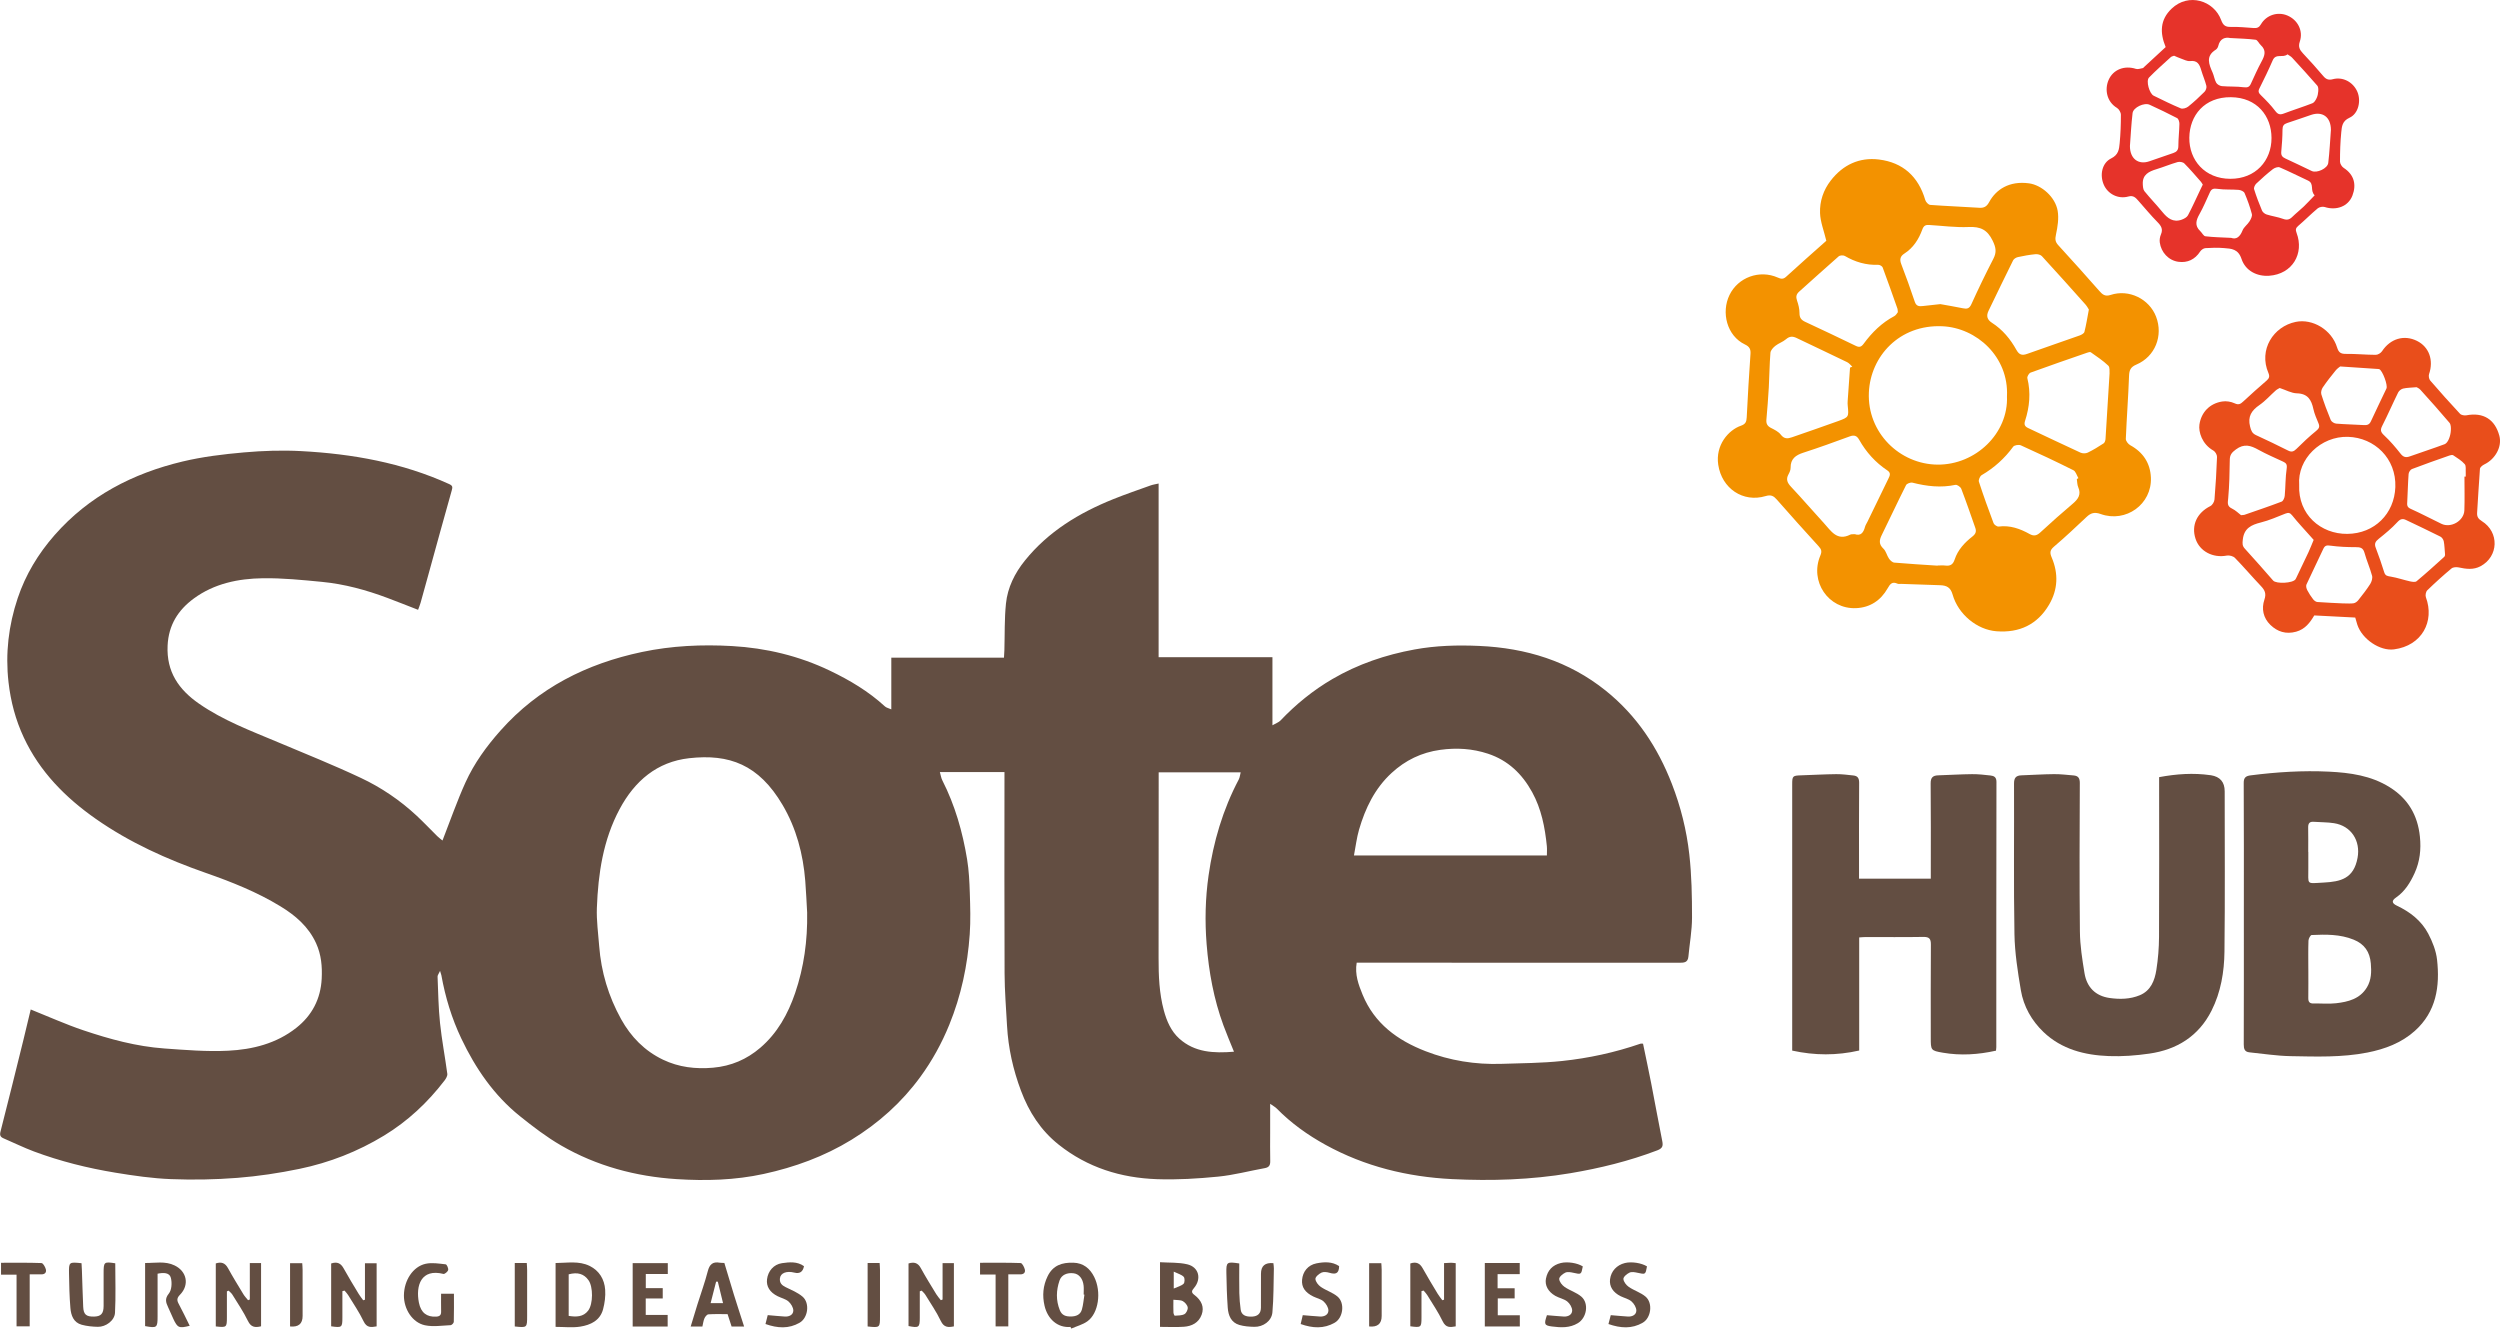
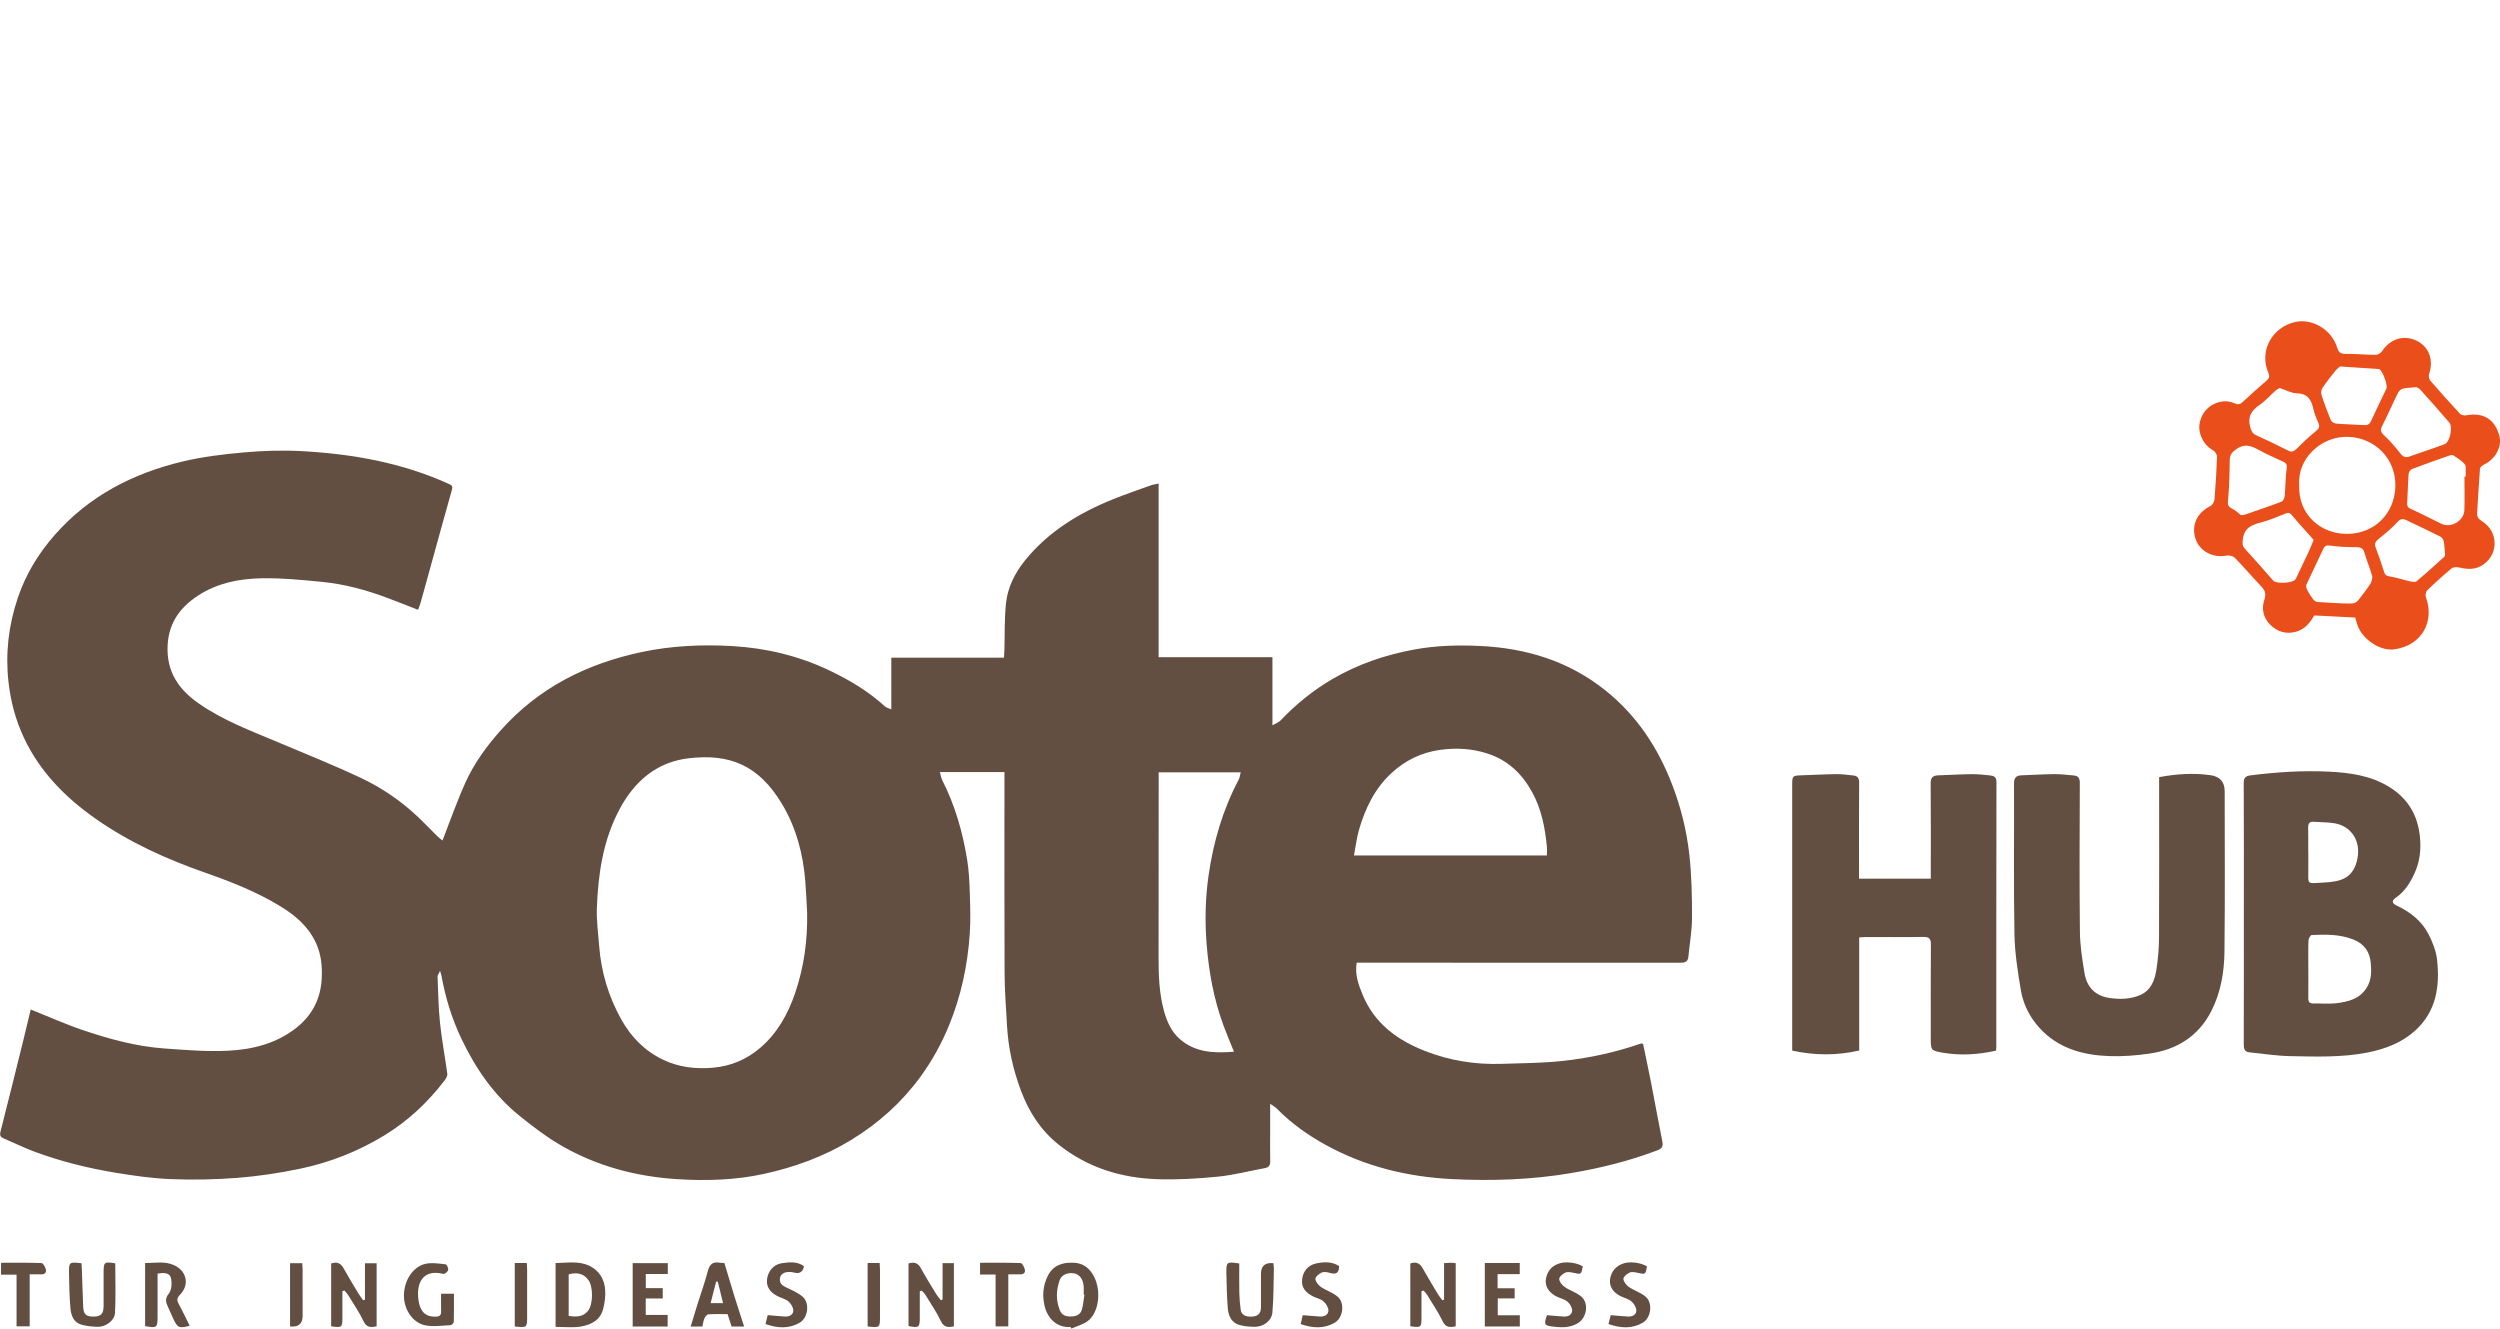
<svg xmlns="http://www.w3.org/2000/svg" id="Layer_1" data-name="Layer 1" viewBox="0 0 1333.87 708.86" width="1333.87" height="708.86">
  <defs>
    <style>
      .cls-1 {
        fill: #634e42;
      }

      .cls-2 {
        fill: #f39200;
      }

      .cls-3 {
        fill: #e6332a;
      }

      .cls-4 {
        fill: #e94e1b;
      }
    </style>
  </defs>
  <path class="cls-1" d="m16.34,538.58c9.73,3.89,18.8,8,28.19,11.15,14.01,4.71,28.32,8.62,43.15,9.68,11.32.81,22.72,1.76,34.01,1.2,13.05-.64,25.75-3.81,36.37-12.18,8.45-6.65,13.05-15.5,13.58-26.28.32-6.47-.2-12.77-3-18.9-4.07-8.9-11.05-14.83-19.04-19.7-12.5-7.63-26.05-13.01-39.85-17.83-20.67-7.23-40.56-16.17-58.57-28.77-16.26-11.38-29.94-25.18-38.48-43.45-4.38-9.37-6.99-19.19-8.16-29.51-1.74-15.36.03-30.26,4.89-44.81,4.21-12.57,10.94-23.71,19.72-33.71,18.31-20.85,41.74-32.89,68.23-39.23,10.7-2.56,21.76-3.89,32.74-4.86,10.18-.9,20.49-1.24,30.69-.69,27.22,1.47,53.8,6.19,78.86,17.59,1.89.86,1.85,1.63,1.36,3.36-4.23,14.96-8.33,29.96-12.47,44.95-1.38,4.99-2.74,9.99-4.15,14.98-.36,1.27-.88,2.49-1.35,3.79-5.62-2.18-10.93-4.3-16.29-6.31-11.34-4.26-22.99-7.44-35.05-8.6-10.48-1.01-21.02-2.08-31.52-1.93-13.11.19-25.93,2.83-36.8,10.81-8.35,6.14-13.47,14.12-13.98,25.13-.65,13.99,5.94,23.46,16.74,30.96,12.93,8.98,27.56,14.45,41.92,20.49,14.88,6.26,29.89,12.28,44.49,19.16,10.84,5.1,20.81,11.86,29.65,20.07,3.81,3.54,7.37,7.34,11.08,10.99.99.97,2.12,1.78,2.79,2.32,4.13-10.56,7.73-20.99,12.27-31,4.64-10.22,11.21-19.27,18.72-27.71,20.27-22.79,45.9-35.63,75.39-41.87,15.92-3.36,32.01-4.08,48.08-3.17,18.13,1.03,35.68,5.21,52.2,13.12,10.65,5.1,20.69,11.08,29.43,19.11.73.67,1.87.88,3.37,1.55v-27.59h60.11c.09-1.59.19-2.79.22-3.99.24-8.29,0-16.63.84-24.86.88-8.58,4.68-16.22,10.11-22.96,12.5-15.51,28.93-25.43,47.11-32.75,6.59-2.65,13.32-4.95,20.01-7.35,1.23-.44,2.55-.61,4.22-1v92.68h60.73v36.31c1.94-1.13,3.36-1.58,4.27-2.53,8.25-8.67,17.44-16.15,27.78-22.18,13.6-7.93,28.24-12.89,43.72-15.73,11.49-2.11,23.05-2.42,34.61-1.9,24.85,1.11,47.75,8.03,67.48,23.89,16.48,13.25,27.66,30.14,35.25,49.69,4.73,12.17,7.87,24.77,9.31,37.64,1.25,11.14,1.45,22.43,1.45,33.66,0,6.97-1.3,13.93-1.94,20.91-.29,3.1-2.24,3.25-4.75,3.25-55.79-.05-111.59-.04-167.38-.04h-4.85c-1.06,6.33.97,11.74,3.14,17.04,6.32,15.42,18.6,24.36,33.56,30.17,13.02,5.06,26.59,7.22,40.54,6.77,10.77-.35,21.6-.39,32.3-1.52,14.25-1.5,28.27-4.55,41.87-9.24.3-.1.67-.01,1.37-.01,1.44,7,2.95,14.01,4.33,21.04,2.01,10.28,3.85,20.59,5.91,30.86.53,2.62.24,3.93-2.66,5.03-15.04,5.72-30.52,9.52-46.38,12.19-20.95,3.52-42.08,4.18-63.15,3.14-23.66-1.18-46.47-6.72-67.45-18.28-9.55-5.26-18.38-11.56-26.05-19.38-.79-.8-1.84-1.34-3.5-2.51,0,5.68,0,10.42,0,15.17,0,5.13-.08,10.27.04,15.4.05,2.18-.64,3.34-2.88,3.74-8.3,1.5-16.53,3.71-24.89,4.54-10.82,1.07-21.78,1.74-32.63,1.36-19.27-.67-37.07-6.18-52.46-18.42-9.61-7.64-15.89-17.46-20.14-28.8-4.19-11.17-6.77-22.68-7.43-34.59-.52-9.28-1.26-18.57-1.31-27.85-.16-34.44-.06-68.88-.06-103.33,0-1.34,0-2.68,0-4.24h-34.47c.48,1.66.67,3.18,1.33,4.46,6.77,13.31,10.81,27.5,13.21,42.14.97,5.89,1.25,11.93,1.44,17.91.24,7.34.47,14.72-.04,22.03-1.15,16.63-4.59,32.78-10.91,48.3-4.03,9.89-9.12,19.15-15.4,27.76-10,13.71-22.4,24.79-36.86,33.65-14.51,8.88-30.26,14.6-46.79,18.2-15.31,3.33-30.93,3.75-46.44,2.75-21.76-1.4-42.61-6.96-61.6-17.94-7.77-4.49-15.01-10.04-22.03-15.68-13.85-11.13-23.67-25.47-31.23-41.38-5.11-10.74-8.55-22.07-10.65-33.79-.08-.42-.25-.82-.7-2.31-.72,1.6-1.37,2.35-1.33,3.07.35,8.26.45,16.55,1.31,24.76.95,9.06,2.69,18.04,3.89,27.08.15,1.12-.72,2.58-1.49,3.59-8.98,11.72-19.6,21.67-32.24,29.36-14.02,8.53-29.16,14.45-45.17,17.77-10.91,2.26-22.01,3.93-33.11,4.8-11.78.93-23.67,1.13-35.48.67-9.9-.38-19.8-1.82-29.59-3.43-14.81-2.44-29.37-6.06-43.46-11.32-5.49-2.05-10.77-4.67-16.17-6.98-1.75-.75-2.2-1.64-1.68-3.66,4.17-16.27,8.19-32.58,12.22-48.88,1.35-5.46,2.63-10.94,3.91-16.28Zm414.32-51.54c-.33-5.66-.56-11.33-1.01-16.99-1.14-14.39-4.79-28.16-12.13-40.61-12.7-21.54-28.45-27.3-49.82-24.9-17.11,1.92-29.05,12.09-37.09,27.13-8.83,16.51-11.46,34.44-12.15,52.75-.25,6.75.72,13.56,1.23,20.33,1.05,13.85,4.97,26.86,11.7,39.01,5.25,9.47,12.55,16.94,22.36,21.64,8.43,4.04,17.39,5.09,26.72,4.27,9.62-.85,17.97-4.44,25.18-10.63,9.12-7.81,14.76-17.98,18.59-29.19,4.73-13.86,6.66-28.15,6.41-42.81Zm291.74-30.6h102.94c0-1.83.13-3.41-.02-4.96-1.01-10.07-2.92-19.9-7.88-28.9-5.34-9.69-12.82-16.9-23.52-20.44-8.33-2.75-16.77-3.26-25.47-2.06-10.02,1.38-18.59,5.54-25.94,12.31-8.96,8.24-14.06,18.8-17.39,30.26-1.27,4.36-1.79,8.95-2.72,13.79Zm-64.02,104.69c-2.02-5.01-3.94-9.47-5.61-14.02-5.15-14-7.79-28.47-8.98-43.35-.98-12.31-.69-24.54,1.04-36.66,2.55-17.9,7.61-35.13,16.11-51.22.57-1.09.67-2.43,1.02-3.8h-43.75c0,1.41,0,2.53,0,3.65-.01,31.81,0,63.62-.05,95.43-.02,9.43.34,18.81,2.81,27.98,1.53,5.67,3.87,11.08,8.24,15.01,8.23,7.4,18.36,7.88,29.17,6.99Z" />
-   <path class="cls-2" d="m974.42,128.44c-1.29-5.4-3.18-10.05-3.34-14.77-.22-6.27,1.78-12.3,5.76-17.4,6.5-8.35,15.2-12.43,25.6-11.17,12.86,1.56,21.12,9.1,24.79,21.63.31,1.07,1.68,2.53,2.64,2.6,8.71.65,17.44.96,26.16,1.53,2.62.17,4.02-.7,5.3-3.06,3.59-6.61,10.61-11.42,21.25-9.98,6.69.91,14.04,7.27,15.29,14.69.69,4.06-.03,8.52-.91,12.64-.51,2.41-.47,3.83,1.24,5.69,7.41,8.02,14.63,16.21,21.88,24.38,1.65,1.87,3.02,3.13,6.01,2.15,9.8-3.24,20.65,2.11,24.28,11.59,3.91,10.18-.51,21.33-10.51,25.56-3.05,1.29-3.8,2.92-3.91,6.05-.4,11.2-1.27,22.39-1.72,33.59-.05,1.13,1.27,2.79,2.4,3.41,6.89,3.77,10.66,9.61,10.98,17.26.59,14.18-13.32,24.26-26.82,19.42-3.25-1.16-5.24-.58-7.52,1.58-5.71,5.39-11.43,10.78-17.41,15.86-2.23,1.89-2.21,3.34-1.18,5.76,3.64,8.55,3.35,17.06-1.37,25.12-6.26,10.69-15.9,15.18-28.09,14.24-10.36-.8-20.42-9-23.42-19.61-1.1-3.89-3.29-4.84-6.62-4.96-6.93-.25-13.86-.48-20.79-.71-.68-.02-1.46.15-2.03-.12-2.83-1.3-3.93.23-5.23,2.51-3.68,6.46-9.37,10.24-16.84,10.56-14.76.63-24.88-14.27-19.06-28.05.92-2.19.62-3.31-.89-4.95-7.53-8.22-14.95-16.54-22.31-24.91-1.71-1.94-3.08-2.76-5.98-1.89-12.06,3.63-23.39-4.06-25.29-16.69-1.58-10.48,5.4-18.52,12.11-20.85,2.39-.83,2.97-2.03,3.08-4.42.53-11.32,1.25-22.64,2.02-33.95.17-2.49-.6-3.85-2.93-4.96-9.75-4.65-12.76-17.15-8.28-26.4,4.57-9.44,16.01-13.63,25.75-9.32,1.72.76,2.89,1.02,4.49-.45,7.2-6.61,14.56-13.05,21.44-19.18Zm96.4,82.95c1.01-20.98-16.19-36.52-34.53-37.32-22.92-1-38.29,16.09-39.15,35.27-.97,21.55,16.49,38.38,36.62,38.56,20.34.18,37.93-16.73,37.05-36.52Zm-81.21,73.61c3.18,1.11,4.65-.81,5.46-3.88.26-.97.88-1.84,1.32-2.76,3.72-7.66,7.45-15.31,11.16-22.98.76-1.56,1.51-3.01-.56-4.39-6.33-4.21-11.31-9.74-15.03-16.35-1.23-2.19-2.64-2.68-5.03-1.8-8.19,3.01-16.4,5.99-24.7,8.67-4.16,1.34-6.92,3.29-6.86,8.07.02,1.18-.55,2.45-1.14,3.53-1.46,2.67-.59,4.52,1.38,6.62,5.98,6.36,11.66,13,17.57,19.43,3.74,4.06,6.9,9.7,14.05,6.08.56-.29,1.34-.14,2.39-.23Zm124.92-119.8c-.3-.45-.94-1.74-1.87-2.78-7.69-8.63-15.4-17.26-23.23-25.77-.71-.77-2.33-1.13-3.46-1.02-3.13.31-6.25.86-9.33,1.54-.95.21-2.14.93-2.55,1.75-4.45,8.94-8.77,17.95-13.12,26.94-1.29,2.66-.74,4.71,1.82,6.35,5.67,3.63,9.86,8.7,13.07,14.49,1.52,2.73,3.12,3.05,5.79,2.09,9.28-3.33,18.62-6.48,27.91-9.79.99-.35,2.37-1.1,2.58-1.92.93-3.59,1.49-7.28,2.37-11.89Zm-127.44,30.92c.4-.16.8-.33,1.2-.49-.9-.81-1.67-1.87-2.71-2.38-8.99-4.36-18.03-8.61-27.05-12.93-2.04-.98-3.72-.96-5.6.67-1.67,1.45-3.97,2.16-5.71,3.54-1.16.92-2.51,2.4-2.61,3.72-.5,6.11-.52,12.26-.86,18.38-.32,5.77-.79,11.54-1.29,17.3-.18,2.08.49,3.38,2.4,4.36,1.9.97,4.04,2,5.27,3.61,1.81,2.36,3.65,2.22,5.96,1.41,8.24-2.9,16.52-5.68,24.72-8.67,5.68-2.08,5.63-2.2,5.04-8.25-.08-.79-.09-1.6-.03-2.39.41-5.96.84-11.93,1.26-17.89Zm138.46,3.05c-.11-.86.28-3.17-.67-4.07-2.82-2.7-6.14-4.88-9.35-7.15-.4-.28-1.33.03-1.95.24-10.07,3.49-20.14,6.95-30.15,10.61-.87.32-1.95,2.15-1.74,2.98,1.9,7.75,1.2,15.31-1.22,22.77-.62,1.91-.18,2.97,1.58,3.8,9.35,4.39,18.65,8.87,28.04,13.17,1.07.49,2.77.49,3.82-.02,2.93-1.42,5.73-3.15,8.46-4.93.6-.39.96-1.49,1.02-2.29.75-11.43,1.42-22.86,2.17-35.12Zm-17.45,56.43c.28-.16.56-.33.83-.49-.87-1.44-1.4-3.58-2.67-4.22-9.24-4.63-18.6-9.03-28.03-13.28-1.08-.49-3.49-.11-4.1.73-4.57,6.27-10.15,11.27-16.83,15.18-.9.53-1.76,2.55-1.46,3.49,2.42,7.44,5.07,14.81,7.83,22.13.32.85,1.87,1.91,2.71,1.8,6.06-.79,11.41,1.14,16.53,3.99,2.25,1.25,3.82.89,5.73-.88,5.65-5.25,11.45-10.34,17.33-15.34,2.85-2.42,4.57-4.89,2.87-8.77-.57-1.3-.52-2.88-.75-4.33Zm-95.5-89.02c-.11-1.15-.08-1.51-.19-1.83-2.61-7.37-5.19-14.75-7.92-22.07-.26-.69-1.56-1.42-2.35-1.39-6.45.24-12.3-1.48-17.83-4.73-.81-.47-2.61-.37-3.29.22-7.1,6.19-14.03,12.56-21.07,18.81-1.59,1.42-1.83,2.81-1.13,4.82.74,2.11,1.31,4.4,1.3,6.61-.01,2.44.87,3.68,3.02,4.68,9.06,4.2,18.07,8.51,27.07,12.85,1.89.91,2.91.55,4.2-1.21,4.4-5.99,9.63-11.15,16.31-14.68.93-.49,1.5-1.65,1.87-2.09Zm22.66-4.32c3.42.62,7.76,1.34,12.07,2.22,2.17.45,3.42.2,4.5-2.17,3.7-8.17,7.6-16.25,11.72-24.21,1.81-3.49,1.43-5.97-.34-9.64-2.85-5.91-6.55-7.62-12.81-7.34-6.99.31-14.03-.66-21.05-1.08-1.84-.11-2.92.24-3.7,2.41-1.88,5.17-4.8,9.79-9.61,12.87-2.14,1.37-2.58,3.08-1.65,5.52,2.54,6.67,5,13.38,7.24,20.15.86,2.61,2.55,2.49,4.54,2.27,2.7-.29,5.39-.59,9.1-1Zm-1.45,139.54s0-.06.01-.08c1.37,0,2.75-.14,4.1.03,2.66.34,4.11-.53,5-3.25,1.68-5.13,5.32-9.02,9.47-12.26,1.81-1.41,2.19-2.74,1.52-4.64-2.44-6.96-4.83-13.93-7.47-20.81-.38-.99-2.23-2.28-3.11-2.1-7.78,1.65-15.33.78-22.91-1.16-1.01-.26-3.02.46-3.44,1.3-4.45,8.82-8.61,17.79-12.98,26.65-1.35,2.74-1.61,4.9.91,7.27,1.4,1.32,1.81,3.62,2.95,5.29.65.95,1.82,2.05,2.84,2.14,7.69.67,15.41,1.11,23.11,1.63Z" />
  <path class="cls-1" d="m1197.2,487.46c0-23.25.06-46.51-.07-69.76-.02-2.91,1.23-3.69,3.69-4.01,13.87-1.77,27.81-2.66,41.77-1.98,11.31.55,22.5,2.1,32.42,8.31,9.77,6.12,14.95,14.88,16.13,26.4.7,6.83-.02,13.26-2.83,19.42-2.31,5.06-5.17,9.76-9.91,13.03-2.43,1.68-2.31,3.04.47,4.36,7.05,3.34,13.06,8,16.7,14.9,2.27,4.3,4.19,9.16,4.72,13.94,1.58,14.23-.44,27.74-11.85,37.95-7.16,6.41-15.89,9.69-25.25,11.55-13.61,2.69-27.37,2.18-41.09,1.93-7.32-.13-14.62-1.3-21.93-2.03-2.6-.26-3.02-1.9-3.02-4.25.08-23.25.05-46.51.05-69.76Zm34.4,29.41h.01c0,5.24.05,10.48-.02,15.72-.03,2.04.78,2.87,2.83,2.82,3.99-.09,8.02.32,11.95-.13,6.5-.74,12.81-2.3,16.53-8.53,2.34-3.93,2.43-8.21,2.05-12.69-.52-6.21-3.42-10.38-9.14-12.7-7.24-2.94-14.85-2.83-22.43-2.48-.64.03-1.66,1.91-1.7,2.96-.18,5-.08,10.02-.08,15.03Zm-.03-62.37h.03c0,2.85-.03,5.7,0,8.54.12,9.25-1.48,8.36,8.21,7.85,9.05-.48,16.02-2.09,18.06-13.18,1.69-9.15-3.41-17.07-12.56-18.5-3.56-.56-7.22-.46-10.83-.74-2.27-.17-3,.89-2.96,3.03.09,4.33.03,8.66.03,12.99Z" />
  <path class="cls-1" d="m1064.95,560.58c-9.46,2.12-18.85,2.71-28.26,1.1-6.57-1.12-6.53-1.35-6.53-8.07,0-16.53-.07-33.07.06-49.6.03-3.12-.85-4.17-4.05-4.12-10.26.18-20.53.06-30.8.07-1,0-2.01.11-3.4.2v60.34c-12.05,2.73-23.71,2.68-35.75.04v-3.8c0-46.06,0-92.13,0-138.19,0-4.54.22-4.73,4.81-4.88,6.24-.2,12.48-.56,18.72-.63,3.04-.03,6.1.39,9.13.71,2.26.24,3.07,1.45,3.06,3.88-.12,15.62-.06,31.24-.06,46.86,0,1.35,0,2.7,0,4.33h38.29c0-1.32,0-2.64,0-3.95,0-15.62.09-31.24-.08-46.86-.03-3.17,1.19-4.25,4.05-4.34,6.01-.19,12.02-.57,18.04-.63,3.27-.03,6.56.34,9.82.71,1.87.21,3.2.86,3.2,3.39-.09,47.2-.07,94.41-.08,141.61,0,.45-.08.9-.16,1.81Z" />
  <path class="cls-1" d="m1152.01,414.64c9.28-1.72,18.24-2.34,27.3-1.05.11.02.23.02.34.04q7.33,1.18,7.33,8.58c0,28.5.21,57.01-.12,85.51-.12,10.85-1.93,21.64-6.89,31.5-6.85,13.59-18.43,20.81-33.15,22.93-7.15,1.03-14.47,1.6-21.67,1.32-12.88-.49-25.19-3.6-34.83-12.82-6.3-6.02-10.64-13.64-12.09-22.29-1.66-9.88-3.24-19.9-3.42-29.88-.47-26.79-.11-53.58-.23-80.38-.01-3.1,1.05-4.32,3.97-4.42,5.79-.2,11.57-.59,17.35-.64,3.5-.03,7.01.4,10.5.7,2.41.21,3.29,1.42,3.28,4.02-.11,26.45-.24,52.9.05,79.35.08,7.4,1.25,14.83,2.46,22.16,1.23,7.43,5.8,12.13,13.42,13.21,5.43.77,10.93.66,16.07-1.47,5.9-2.45,7.96-7.88,8.85-13.55.91-5.79,1.39-11.7,1.42-17.56.14-27.13.06-54.27.05-81.41,0-1.13,0-2.27,0-3.87Z" />
  <path class="cls-4" d="m1256.62,329.49c-7.37-.38-14.49-.75-21.85-1.13-2.24,3.79-4.86,7.35-9.68,8.68-5.4,1.49-9.96.03-13.74-3.64-3.8-3.69-4.84-8.61-3.17-13.5,1.09-3.19.21-5.03-1.83-7.18-4.7-4.95-9.13-10.16-13.89-15.05-.93-.95-2.98-1.5-4.32-1.25-7.43,1.43-14.52-2.25-16.72-8.98-2.36-7.2.78-13.85,7.91-17.42,1.08-.54,2.11-2.26,2.21-3.52.63-7.55,1.08-15.13,1.35-22.7.04-1.13-.91-2.81-1.89-3.37-6.2-3.48-8.04-10.11-7.5-13.87.95-6.59,5.5-11.32,12.21-12.35,2.12-.33,4.64.07,6.58.98,2.14,1,3.17.37,4.63-1.01,4.06-3.81,8.26-7.48,12.46-11.14,1.35-1.18,1.71-2.25.93-4.05-5.3-12.35,2.59-24.79,14.6-27.25,8.99-1.85,19.15,4.22,22.03,13.6.82,2.66,1.9,3.51,4.68,3.48,5.32-.07,10.64.49,15.97.5,1.14,0,2.7-.95,3.35-1.93,4.41-6.7,11.74-8.94,18.65-5.5,6.47,3.22,8.97,10.3,6.44,17.7-.34.98-.05,2.65.61,3.43,5.2,6.02,10.5,11.96,15.93,17.77.68.72,2.35.99,3.43.79,8.97-1.7,15.22,2.16,17.55,11,1.5,5.69-2.12,12.39-8.07,15.22-.95.46-2.23,1.49-2.3,2.35-.63,7.78-.97,15.59-1.51,23.37-.15,2.18.6,3.32,2.52,4.52,9.44,5.87,8.97,18.94-.74,24.09-3.76,1.99-7.62,1.48-11.57.62-1.22-.26-3.01-.18-3.87.54-4.45,3.72-8.76,7.61-12.92,11.65-.77.75-1.14,2.67-.76,3.7,4.78,12.87-2.1,25.89-17.03,27.83-7.46.97-16.96-5.41-19.54-13.15-.39-1.18-.7-2.38-1.12-3.84Zm-29.9-70.7c-.65,15.73,11.51,26.21,25.71,26.06,14.51-.14,25.09-10.77,25.6-25,.54-15.23-11.07-26.34-25.23-26.78-14.53-.45-27.15,11.83-26.07,25.72Zm62.64-52.2c-2.93.26-5.1.26-7.15.72-1.01.23-2.21,1.15-2.67,2.08-2.92,5.9-5.53,11.95-8.51,17.81-1.14,2.23-.84,3.35,1.01,5.07,3.19,2.97,6.06,6.33,8.76,9.77,1.47,1.88,2.83,2.22,4.96,1.46,6.19-2.21,12.45-4.22,18.61-6.52.98-.36,1.79-1.72,2.24-2.8.6-1.44.96-3.04,1.04-4.6.07-1.34.04-3.09-.73-4-5.04-5.98-10.28-11.81-15.52-17.62-.7-.78-1.78-1.21-2.05-1.38Zm-54.91,81.46c-.69-.77-1.39-1.55-2.09-2.34-3.12-3.53-6.38-6.96-9.31-10.65-1.17-1.48-2.05-1.68-3.69-1.03-4.32,1.7-8.61,3.61-13.08,4.73-5.16,1.29-9.01,3.09-9.65,9.22-.21,2.01-.31,3.22,1.08,4.74,5.12,5.6,10.12,11.32,15.12,17.04,1.64,1.88,10.59,1.42,11.93-.68.12-.19.23-.39.33-.6,2.2-4.6,4.43-9.19,6.58-13.82.95-2.05,1.76-4.16,2.78-6.6Zm-38.75-13.18c1.13-.11,1.49-.08,1.81-.19,6.63-2.3,13.29-4.54,19.85-7.04.85-.32,1.56-2.01,1.66-3.13.44-4.85.33-9.76,1.04-14.56.31-2.14-.3-2.89-1.88-3.63-4.41-2.08-8.93-3.97-13.18-6.34-4.1-2.28-7.61-3.47-12.04-.18-2.23,1.65-3.23,2.9-3.26,5.56-.1,6.81-.23,13.64-.84,20.41-.22,2.47-.77,4.25,2.01,5.57,1.94.93,3.55,2.56,4.83,3.53Zm119.19-20.59c.23,0,.47,0,.7,0,0-.68.04-1.37,0-2.05-.12-1.56.3-3.62-.54-4.58-1.66-1.91-3.98-3.28-6.12-4.73-.44-.3-1.35-.12-1.96.09-6.73,2.36-13.46,4.71-20.11,7.26-.83.32-1.69,1.71-1.76,2.66-.37,4.91-.44,9.83-.72,14.75-.1,1.66-.25,2.88,1.78,3.79,5.58,2.49,10.98,5.39,16.5,8.03,5.04,2.41,11.98-1.59,12.19-7.19.22-6,.05-12.01.05-18.02Zm-10.34,41.58c-.25-2.81-.28-4.98-.69-7.07-.19-.93-.97-2.08-1.81-2.49-6.07-3.05-12.22-5.95-18.35-8.87-1.86-.89-3.08-.51-4.64,1.2-2.96,3.23-6.41,6.05-9.85,8.81-1.72,1.38-2.53,2.54-1.65,4.81,1.68,4.32,3.16,8.73,4.55,13.15.61,1.93,1.88,1.98,3.56,2.27,3.4.58,6.7,1.73,10.08,2.49,1.17.26,2.88.56,3.6-.04,5.05-4.21,9.92-8.62,14.79-13.04.42-.38.41-1.23.4-1.21Zm-54.4,26.08c2.45,0,4.07.19,5.62-.07.9-.15,1.88-.88,2.47-1.62,2.23-2.81,4.47-5.65,6.39-8.67.77-1.22,1.33-3.1.98-4.4-1.12-4.14-2.9-8.09-4.04-12.23-.75-2.69-2.23-3.03-4.69-3.02-4.46.02-8.96-.19-13.38-.78-1.98-.26-3.01-.26-3.92,1.72-2.92,6.38-6.09,12.64-8.99,19.02-.36.8.01,2.16.47,3.05.87,1.69,1.95,3.3,3.11,4.81.52.67,1.44,1.39,2.23,1.45,4.86.36,9.73.55,13.75.75Zm-33.8-114.94c-.5.31-1.44.71-2.16,1.35-2.89,2.56-5.47,5.55-8.62,7.72-4.25,2.93-6.42,6.09-5.04,11.56.57,2.24,1.12,3.59,3.17,4.54,5.77,2.66,11.51,5.4,17.18,8.26,1.91.96,3.02.42,4.42-.96,3.36-3.32,6.8-6.59,10.47-9.56,1.53-1.24,2.01-2.18,1.29-3.96-1.02-2.52-2.18-5.03-2.75-7.66-1.06-4.92-2.96-8.28-8.82-8.43-2.92-.07-5.79-1.74-9.15-2.84Zm32.23-11.47c-.34.3-1.56,1.08-2.42,2.15-2.39,2.94-4.74,5.92-6.87,9.05-.67.98-1.08,2.64-.74,3.71,1.47,4.63,3.15,9.2,5.02,13.68.38.91,1.86,1.82,2.9,1.9,4.9.41,9.82.47,14.73.78,1.77.11,2.95-.2,3.78-2,2.68-5.87,5.55-11.65,8.3-17.5.84-1.79-2.13-9.65-3.83-10.33-.3-.12-.67-.09-1.01-.12-6.2-.42-12.41-.83-19.85-1.33Z" />
-   <path class="cls-3" d="m1155.48,25.11c-3.12-7.62-3.05-14.53,3.15-20.46,9.13-8.73,22.64-4.27,26.45,6.01,1.07,2.89,2.29,3.78,5.25,3.7,4.06-.11,8.14.33,12.21.6,1.72.11,2.81-.31,3.78-1.99,2.9-5,9-6.89,14.16-4.67,5.52,2.37,8.5,8.17,6.58,13.88-.95,2.8-.08,4.42,1.68,6.29,3.74,3.98,7.41,8.03,10.92,12.2,1.45,1.72,2.89,2.16,5.01,1.59,5.24-1.41,10.73,1.41,13.03,6.55,2.2,4.93.66,11.86-4.13,14.01-3.91,1.75-4.09,4.72-4.39,7.76-.52,5.18-.67,10.41-.68,15.62,0,1.14.96,2.72,1.95,3.36,5.75,3.72,6.86,9.09,4.68,14.79-2.25,5.87-8.64,8.1-14.78,6.1-1.08-.35-2.88,0-3.75.73-3.58,2.99-6.86,6.33-10.41,9.36-1.38,1.18-1.47,2.08-.85,3.73,4.15,10.99-2.2,21.98-14.64,22.86-6.39.45-12.61-2.58-14.73-8.96-1.78-5.37-5.38-5.5-9.38-5.81-3.29-.26-6.62-.19-9.91.03-.98.07-2.21.93-2.78,1.8-2.78,4.28-6.77,6.15-11.63,5.49-5.24-.72-9.2-5.04-9.92-10.3-.19-1.39.06-3.01.62-4.3,1.2-2.79.15-4.54-1.8-6.53-3.58-3.64-6.85-7.6-10.24-11.43-1.42-1.61-2.63-3.03-5.35-2.27-5.44,1.51-10.95-1.34-13.1-6.28-2.25-5.16-1.01-11.62,3.93-14.05,3.91-1.92,4.23-4.84,4.53-8.03.48-5.07.68-10.18.66-15.27,0-1.24-1.01-3-2.08-3.64-5.63-3.39-6.62-10-4.48-14.91,2.47-5.67,8.56-7.88,14.58-5.93,1.07.35,2.44-.19,3.66-.4.29-.05.52-.42.77-.65,3.84-3.54,7.67-7.09,11.45-10.58Zm34.5,70.29c13.51.05,22.02-9.68,21.98-21.81-.03-11.62-7.68-21.62-21.69-21.73-14.07-.11-22.02,9.69-22.16,21.61-.14,11.98,8.29,21.93,21.86,21.93Zm30.51-66.42c-2.39,2.12-6.2-.7-7.88,3.18-2.2,5.1-4.64,10.11-7.13,15.08-.87,1.73-.21,2.54.99,3.72,2.65,2.59,5.26,5.28,7.48,8.23,1.37,1.81,2.47,2.18,4.53,1.4,5.08-1.93,10.29-3.55,15.35-5.52.97-.38,1.72-1.71,2.22-2.77.52-1.1.77-2.38.85-3.6.07-1,.08-2.34-.5-3-4.4-5.06-8.92-10.01-13.46-14.94-.64-.7-1.57-1.14-2.46-1.77Zm-45.2,69.51c-.34-.52-.62-1.09-1.03-1.56-2.9-3.28-5.73-6.64-8.82-9.73-.73-.73-2.51-1.03-3.57-.73-3.81,1.09-7.48,2.64-11.26,3.79-4.07,1.24-7.56,2.89-7.33,7.95.06,1.3.15,2.89.89,3.81,3.06,3.79,6.48,7.29,9.56,11.07,2.74,3.36,5.74,5.76,10.31,4.12,1.25-.45,2.77-1.25,3.34-2.33,2.34-4.4,4.36-8.97,6.51-13.48.44-.92.88-1.83,1.41-2.92Zm68.37-29.09c0-7-4.5-10.16-10.57-8.1-4.28,1.45-8.53,2.96-12.83,4.36-1.74.57-2.42,1.5-2.43,3.43-.02,3.95-.29,7.9-.66,11.84-.18,1.91.47,2.86,2.18,3.63,4.74,2.14,9.39,4.48,14.1,6.69,2.69,1.26,8.44-1.36,8.79-4.33.72-6.04,1-12.14,1.41-17.52Zm-107.24,8.49c-.01,6.86,4.54,10.16,10.31,8.18,4.27-1.47,8.54-2.98,12.82-4.42,1.81-.61,2.7-1.59,2.71-3.7.01-3.95.49-7.9.56-11.85.02-1.05-.46-2.68-1.22-3.08-4.81-2.53-9.73-4.84-14.67-7.13-2.83-1.31-8.74,1.41-9.1,4.47-.72,6.05-1,12.15-1.41,17.54Zm98.58,26.33c-2.66-2.59-.02-6.26-3.59-7.89-5.05-2.31-9.98-4.87-15.08-7.03-.94-.4-2.72.23-3.66.96-3.08,2.41-6.02,5.01-8.85,7.71-.72.69-1.41,2.17-1.15,2.99,1.21,3.88,2.66,7.69,4.24,11.43.38.89,1.51,1.76,2.47,2.06,2.88.91,5.93,1.3,8.75,2.33,2.04.75,3.39.45,4.87-1.01,1.93-1.91,4.09-3.58,6.05-5.46,1.97-1.89,3.81-3.9,5.95-6.11Zm-44.61,22.68c2.88,1.07,4.77-.61,6.13-3.98.72-1.8,2.62-3.08,3.69-4.79.73-1.16,1.57-2.8,1.27-3.94-1-3.82-2.35-7.56-3.9-11.19-.37-.87-2-1.6-3.1-1.69-3.78-.31-7.64,0-11.38-.55-2.12-.31-3.18.01-4.02,1.86-1.79,3.91-3.46,7.9-5.56,11.65-1.82,3.24-2.68,6.12.41,9.03.97.91,1.75,2.65,2.77,2.77,4.26.52,8.59.58,13.71.84Zm-.46-106.61c-2.59-.53-5.44.12-6.4,4.29-.17.72-.7,1.56-1.32,1.94-5.49,3.43-3.65,7.76-1.68,12.21.77,1.75,1,3.77,1.93,5.41.52.91,1.94,1.72,3.03,1.82,3.89.34,7.84.09,11.7.6,2,.26,2.96-.16,3.74-1.83,1.86-4,3.62-8.07,5.74-11.94,1.72-3.14,2.63-5.93-.45-8.73-.99-.9-1.71-2.71-2.72-2.85-4.14-.55-8.35-.62-13.57-.92Zm-29.95,9.44c-.69.28-1.32.36-1.71.71-3.93,3.6-7.95,7.12-11.67,10.93-1.73,1.78.2,8.59,2.49,9.7,4.79,2.32,9.55,4.72,14.46,6.75,1.04.43,2.96-.16,3.95-.94,3.06-2.45,5.95-5.13,8.72-7.91.71-.71,1.22-2.22.99-3.16-.71-2.84-1.93-5.55-2.75-8.36-.89-3.05-1.99-5.37-5.95-4.87-1.54.19-3.26-.78-4.86-1.33-1.27-.43-2.49-1.02-3.67-1.52Z" />
-   <path class="cls-1" d="m618.92,707.97v-34.52c4.99.33,9.94.02,14.55,1.12,6.23,1.49,7.74,7.8,3.54,12.71-1.16,1.36-1.56,2.26.18,3.57,4.04,3.06,5.4,6.65,3.96,10.59-1.58,4.31-5.22,6.15-9.49,6.45-4.08.29-8.19.06-12.73.06Zm7.14-14.49c0,2.78-.06,4.81.03,6.83.03.6.49,1.7.7,1.68,1.75-.12,3.71-.05,5.16-.83,1-.54,1.93-2.46,1.76-3.58-.2-1.27-1.46-2.73-2.65-3.38-1.25-.67-2.97-.47-5.01-.72Zm.19-15v9.02c2.13-.97,4.05-1.4,5.26-2.57.66-.64.69-3.05.03-3.71-1.16-1.19-3.05-1.65-5.29-2.74Z" />
  <path class="cls-1" d="m296.43,707.94v-34.05c6.22-.05,12.41-1.28,18.14,1.53,5.15,2.52,7.93,7.14,8.32,12.74.24,3.42-.23,7.02-1.11,10.35-1.59,6.06-6.69,8.44-12.19,9.31-4.19.66-8.58.13-13.16.13Zm7-5.85c4.03.65,7.8.57,10.36-2.78,2.76-3.6,2.68-12.75.24-16.2-2.44-3.46-5.76-4.48-10.61-3.2v22.18Z" />
  <path class="cls-1" d="m508.96,707.68c-3.12.65-5.34.58-6.99-2.87-2.32-4.87-5.42-9.36-8.25-13.98-.51-.83-1.3-1.48-1.96-2.22-.34.12-.67.24-1.01.36,0,4.71,0,9.43,0,14.14,0,5.15-.47,5.5-6.01,4.4v-33.39c2.93-.9,4.98-.41,6.54,2.45,2.59,4.75,5.47,9.35,8.28,13.97.69,1.13,1.61,2.13,2.42,3.18.31-.12.62-.24.93-.36v-19.41h6.04v33.72Z" />
-   <path class="cls-1" d="m139.3,707.64c-3.26.82-5.41.48-7.04-2.9-2.35-4.85-5.43-9.36-8.26-13.97-.5-.82-1.33-1.44-2.01-2.15-.31.13-.62.25-.93.38,0,4.61,0,9.22,0,13.84,0,5.38-.15,5.51-5.93,4.87v-33.61c2.96-.98,4.97-.29,6.51,2.52,2.6,4.74,5.45,9.35,8.26,13.98.68,1.12,1.63,2.08,2.46,3.12.31-.13.62-.26.93-.39v-19.41h6v33.7Z" />
  <path class="cls-1" d="m770.47,673.93c1.73-.09,2.73-.19,3.73-.19.77,0,1.53.14,2.49.23v33.71c-2.99.56-5.28.81-6.97-2.73-2.33-4.86-5.42-9.36-8.24-13.99-.53-.86-1.28-1.59-1.92-2.38-.38.1-.76.2-1.13.3v9.27c0,1.59,0,3.19,0,4.78,0,5.31-.22,5.49-5.96,4.71v-33.51c3.1-1.08,5.08-.17,6.6,2.57,2.56,4.64,5.34,9.16,8.07,13.7.71,1.17,1.6,2.23,2.41,3.34.31-.1.61-.2.92-.29v-19.52Z" />
  <path class="cls-1" d="m176.69,707.63v-33.5c3.15-1.07,5.13-.16,6.64,2.58,2.56,4.64,5.34,9.16,8.08,13.71.7,1.17,1.58,2.23,2.38,3.34.31-.1.62-.2.93-.3v-19.43h6.23v33.65c-2.99.55-5.28.82-6.97-2.73-2.32-4.86-5.42-9.36-8.24-13.98-.53-.86-1.27-1.59-1.92-2.38-.38.1-.76.2-1.14.31v9.28c0,1.6,0,3.19,0,4.79,0,5.3-.25,5.5-5.99,4.68Z" />
  <path class="cls-1" d="m571.18,707.98c-6.76.61-12.21-4.09-13.87-11.31-1.24-5.39-.84-10.62,1.65-15.74,2.87-5.89,7.77-7.39,13.72-7.22,5.35.15,8.87,3.08,11.12,7.58,3.98,7.98,2.36,19.44-3.64,23.7-2.51,1.79-5.71,2.61-8.6,3.87-.13-.29-.26-.59-.39-.88Zm7.42-17.22c-.14-.02-.27-.04-.41-.06,0-1.59.14-3.19-.03-4.76-.41-3.76-2.45-6.2-5.3-6.58-3.49-.46-6.51.84-7.54,3.83-1.81,5.24-1.98,10.56.14,15.85,1.12,2.79,3.22,3.41,5.97,3.37,2.81-.04,5.03-.98,5.81-3.7.74-2.57.92-5.29,1.35-7.95Z" />
  <path class="cls-1" d="m77.42,707.55v-33.68c5.35.06,10.65-1.16,15.73,1.3,6.61,3.19,8.01,10.44,2.86,15.67-1.55,1.58-1.76,2.81-.72,4.72,2.09,3.86,3.95,7.84,5.93,11.82-5.74,1.43-6.48,1.11-8.76-3.75-.96-2.04-1.82-4.14-2.77-6.18-1.16-2.5-1.89-4.47.4-7.29,1.54-1.9,1.75-5.75,1.08-8.36-.73-2.87-3.92-2.89-7.09-2.22,0,5.17,0,10.38,0,15.59,0,2.39,0,4.79,0,7.18,0,6.07-.33,6.34-6.67,5.19Z" />
  <path class="cls-1" d="m61.5,674.03c0,9,.32,17.72-.14,26.4-.22,4.16-4.92,7.58-9.15,7.49-2.89-.06-5.85-.35-8.62-1.1-4.38-1.19-5.7-5.02-6.03-8.93-.51-6.09-.63-12.22-.74-18.33-.1-6.27,0-6.27,6.68-5.57.06,1.13.15,2.34.19,3.54.23,6.57.41,13.14.7,19.7.18,4.12,1.59,5.32,5.8,5.23,3.69-.08,5.07-1.57,5.09-5.62.03-5.81,0-11.61,0-17.42.01-6.19.17-6.31,6.21-5.39Z" />
  <path class="cls-1" d="m661.21,674.13c0,5.39-.08,10.62.03,15.83.06,2.93.33,5.87.72,8.77.38,2.8,2.49,3.96,6.23,3.73,3.01-.18,4.56-1.77,4.58-4.76.03-6.03,0-12.07.02-18.1q0-6.28,6.62-5.64c.09.9.29,1.87.26,2.83-.19,7.81-.09,15.66-.78,23.43-.41,4.6-4.93,7.81-9.66,7.71-2.67-.06-5.43-.26-7.97-1-4.43-1.29-5.9-5.09-6.2-9.19-.45-6.21-.62-12.44-.73-18.67-.1-5.75.26-5.96,6.87-4.95Z" />
  <path class="cls-1" d="m390.34,707.76c-.7-2.16-1.36-4.19-2.14-6.6-3.3,0-6.78-.13-10.22.1-.77.05-1.72,1.23-2.11,2.11-.58,1.31-.74,2.81-1.11,4.41h-6.25c1.22-4,2.38-7.91,3.6-11.8,1.85-5.91,3.99-11.75,5.53-17.74.94-3.65,2.66-5.19,6.35-4.53.66.12,1.35.08,2.49.14,1.68,5.58,3.34,11.27,5.1,16.93,1.73,5.58,3.56,11.12,5.44,16.99h-6.66Zm-7.35-23.93c-.3,0-.61,0-.91.01-.95,3.71-1.9,7.42-2.93,11.45h6.63c-1.02-4.18-1.9-7.82-2.79-11.46Z" />
  <path class="cls-1" d="m235.33,690.28h6.87c0,5.09.06,10.06-.08,15.02-.02.62-1.07,1.71-1.68,1.74-4.58.2-9.34.98-13.72.05-6.74-1.44-11.27-8.66-11.21-15.94.07-7.97,4.78-15.36,11.59-16.86,3.4-.74,7.15-.1,10.7.29.59.06,1.52,2.11,1.32,3.03-.2.88-1.85,2.26-2.53,2.09-11.9-3-14.87,6.22-13.09,15.28,1.08,5.5,4.26,7.77,9.2,7.51,1.87-.1,2.7-.79,2.66-2.68-.06-3.05-.02-6.11-.02-9.53Z" />
  <path class="cls-1" d="m337.56,707.75v-33.81h18.74v5.81h-11.74v7.54h9.04v5.51h-9.07v8.79h11.7v6.16h-18.68Z" />
  <path class="cls-1" d="m792.23,673.87h18.62v5.94h-11.81v7.55h9.1v5.39h-9.01v9.02h11.77v5.95h-18.68v-33.85Z" />
  <path class="cls-1" d="m825.37,701.72c3,.25,5.99.54,8.99.72,2.32.14,4.44-.99,4.47-3.19.02-1.65-1.27-3.78-2.64-4.86-1.79-1.41-4.33-1.82-6.37-2.99-3.87-2.22-5.67-5.66-4.98-9.2.86-4.42,3.5-7.23,7.91-8.31,3.57-.87,8.82-.05,11.75,1.8-.84,4.42-.83,4.35-5.1,3.39-1.38-.31-3.09-.61-4.24-.06-1.38.65-3.3,2.26-3.25,3.37.07,1.49,1.52,3.31,2.89,4.26,2.84,1.96,6.4,2.97,8.95,5.19,4.13,3.6,2.86,11.22-1.83,14.1-4.38,2.69-9.2,2.41-13.9,1.8-4.14-.53-4.26-1.27-2.66-6.02Z" />
  <path class="cls-1" d="m408.42,706.43c.5-1.97.85-3.35,1.2-4.75,3.17.27,6.16.58,9.16.76,2.3.14,4.45-.93,4.49-3.16.03-1.65-1.25-3.74-2.59-4.9-1.56-1.34-3.84-1.82-5.75-2.78-4.22-2.09-6.16-5.25-5.68-9.08.54-4.32,3.52-7.91,7.97-8.56,3.97-.58,8.15-.99,11.75,1.61q-.85,4.51-5.11,3.44c-4.22-1.06-7.41.19-7.73,3.03-.27,2.41.96,3.7,3.04,4.71,3.11,1.52,6.45,2.87,9.03,5.07,3.96,3.39,2.98,11.28-1.54,13.9-5.78,3.36-11.83,2.98-18.26.7Z" />
  <path class="cls-1" d="m714.49,675.56c-.07,4.26-2.18,4.41-5.16,3.53-1.33-.39-3.08-.63-4.24-.09-1.39.65-3.3,2.26-3.25,3.37.07,1.48,1.52,3.31,2.88,4.25,2.84,1.96,6.38,2.99,8.96,5.2,3.96,3.39,2.98,11.29-1.54,13.9-5.78,3.34-11.83,2.97-18.17.72.42-1.8.77-3.28,1.11-4.74,3.2.26,6.2.56,9.2.73,2.3.13,4.45-.93,4.49-3.16.03-1.66-1.26-3.72-2.59-4.91-1.45-1.29-3.64-1.71-5.46-2.61-4.45-2.18-6.33-5-6-8.9.37-4.37,3.12-7.89,7.68-8.79,4.08-.8,8.32-1.04,12.1,1.48Z" />
  <path class="cls-1" d="m858.19,706.43c.51-1.96.87-3.34,1.23-4.73,3.16.26,6.15.56,9.15.74,2.3.13,4.45-.92,4.5-3.15.03-1.66-1.24-3.75-2.57-4.91-1.55-1.35-3.84-1.83-5.76-2.77-4.18-2.05-6.18-5.28-5.7-9.07.55-4.31,3.55-7.59,7.95-8.66,3.52-.86,8.84-.04,11.76,1.8-.8,4.42-.78,4.35-5.08,3.4-1.38-.31-3.09-.62-4.24-.08-1.39.65-3.31,2.25-3.26,3.37.06,1.48,1.51,3.32,2.87,4.26,2.84,1.96,6.38,2.99,8.96,5.19,3.97,3.39,2.99,11.28-1.52,13.91-5.78,3.36-11.83,2.96-18.27.71Z" />
  <path class="cls-1" d="m537.98,679.93v27.77h-6.78v-27.68h-8.3v-6.27c7.38,0,14.53-.11,21.67.15.81.03,1.88,2.09,2.21,3.36.46,1.77-.63,2.72-2.53,2.67-1.92-.05-3.83-.01-6.28-.01Z" />
  <path class="cls-1" d="m.55,680.08v-6.33c7.46,0,14.52-.11,21.56.15.85.03,1.98,2,2.33,3.26.47,1.68-.45,2.82-2.42,2.77-1.93-.05-3.85,0-6.18,0v27.74h-7.01v-27.58H.55Z" />
  <path class="cls-1" d="m462.93,673.86h6.39c.07,1.32.2,2.52.2,3.73.02,8.19.01,16.38,0,24.57,0,6.25-.02,6.27-6.6,5.57v-33.86Z" />
  <path class="cls-1" d="m274.66,673.86h6.4c.07,1.32.19,2.52.19,3.73.02,8.19,0,16.38,0,24.57,0,6.25-.02,6.27-6.6,5.57v-33.86Z" />
-   <path class="cls-1" d="m730.5,707.73v-33.74h6.5c.07,1.16.19,2.36.19,3.57.02,8.19.01,16.38,0,24.57q0,6.28-6.7,5.6Z" />
  <path class="cls-1" d="m154.76,707.73v-33.74h6.5c.07,1.16.19,2.37.19,3.57.02,8.19.01,16.38.01,24.57q0,6.27-6.7,5.6Z" />
</svg>